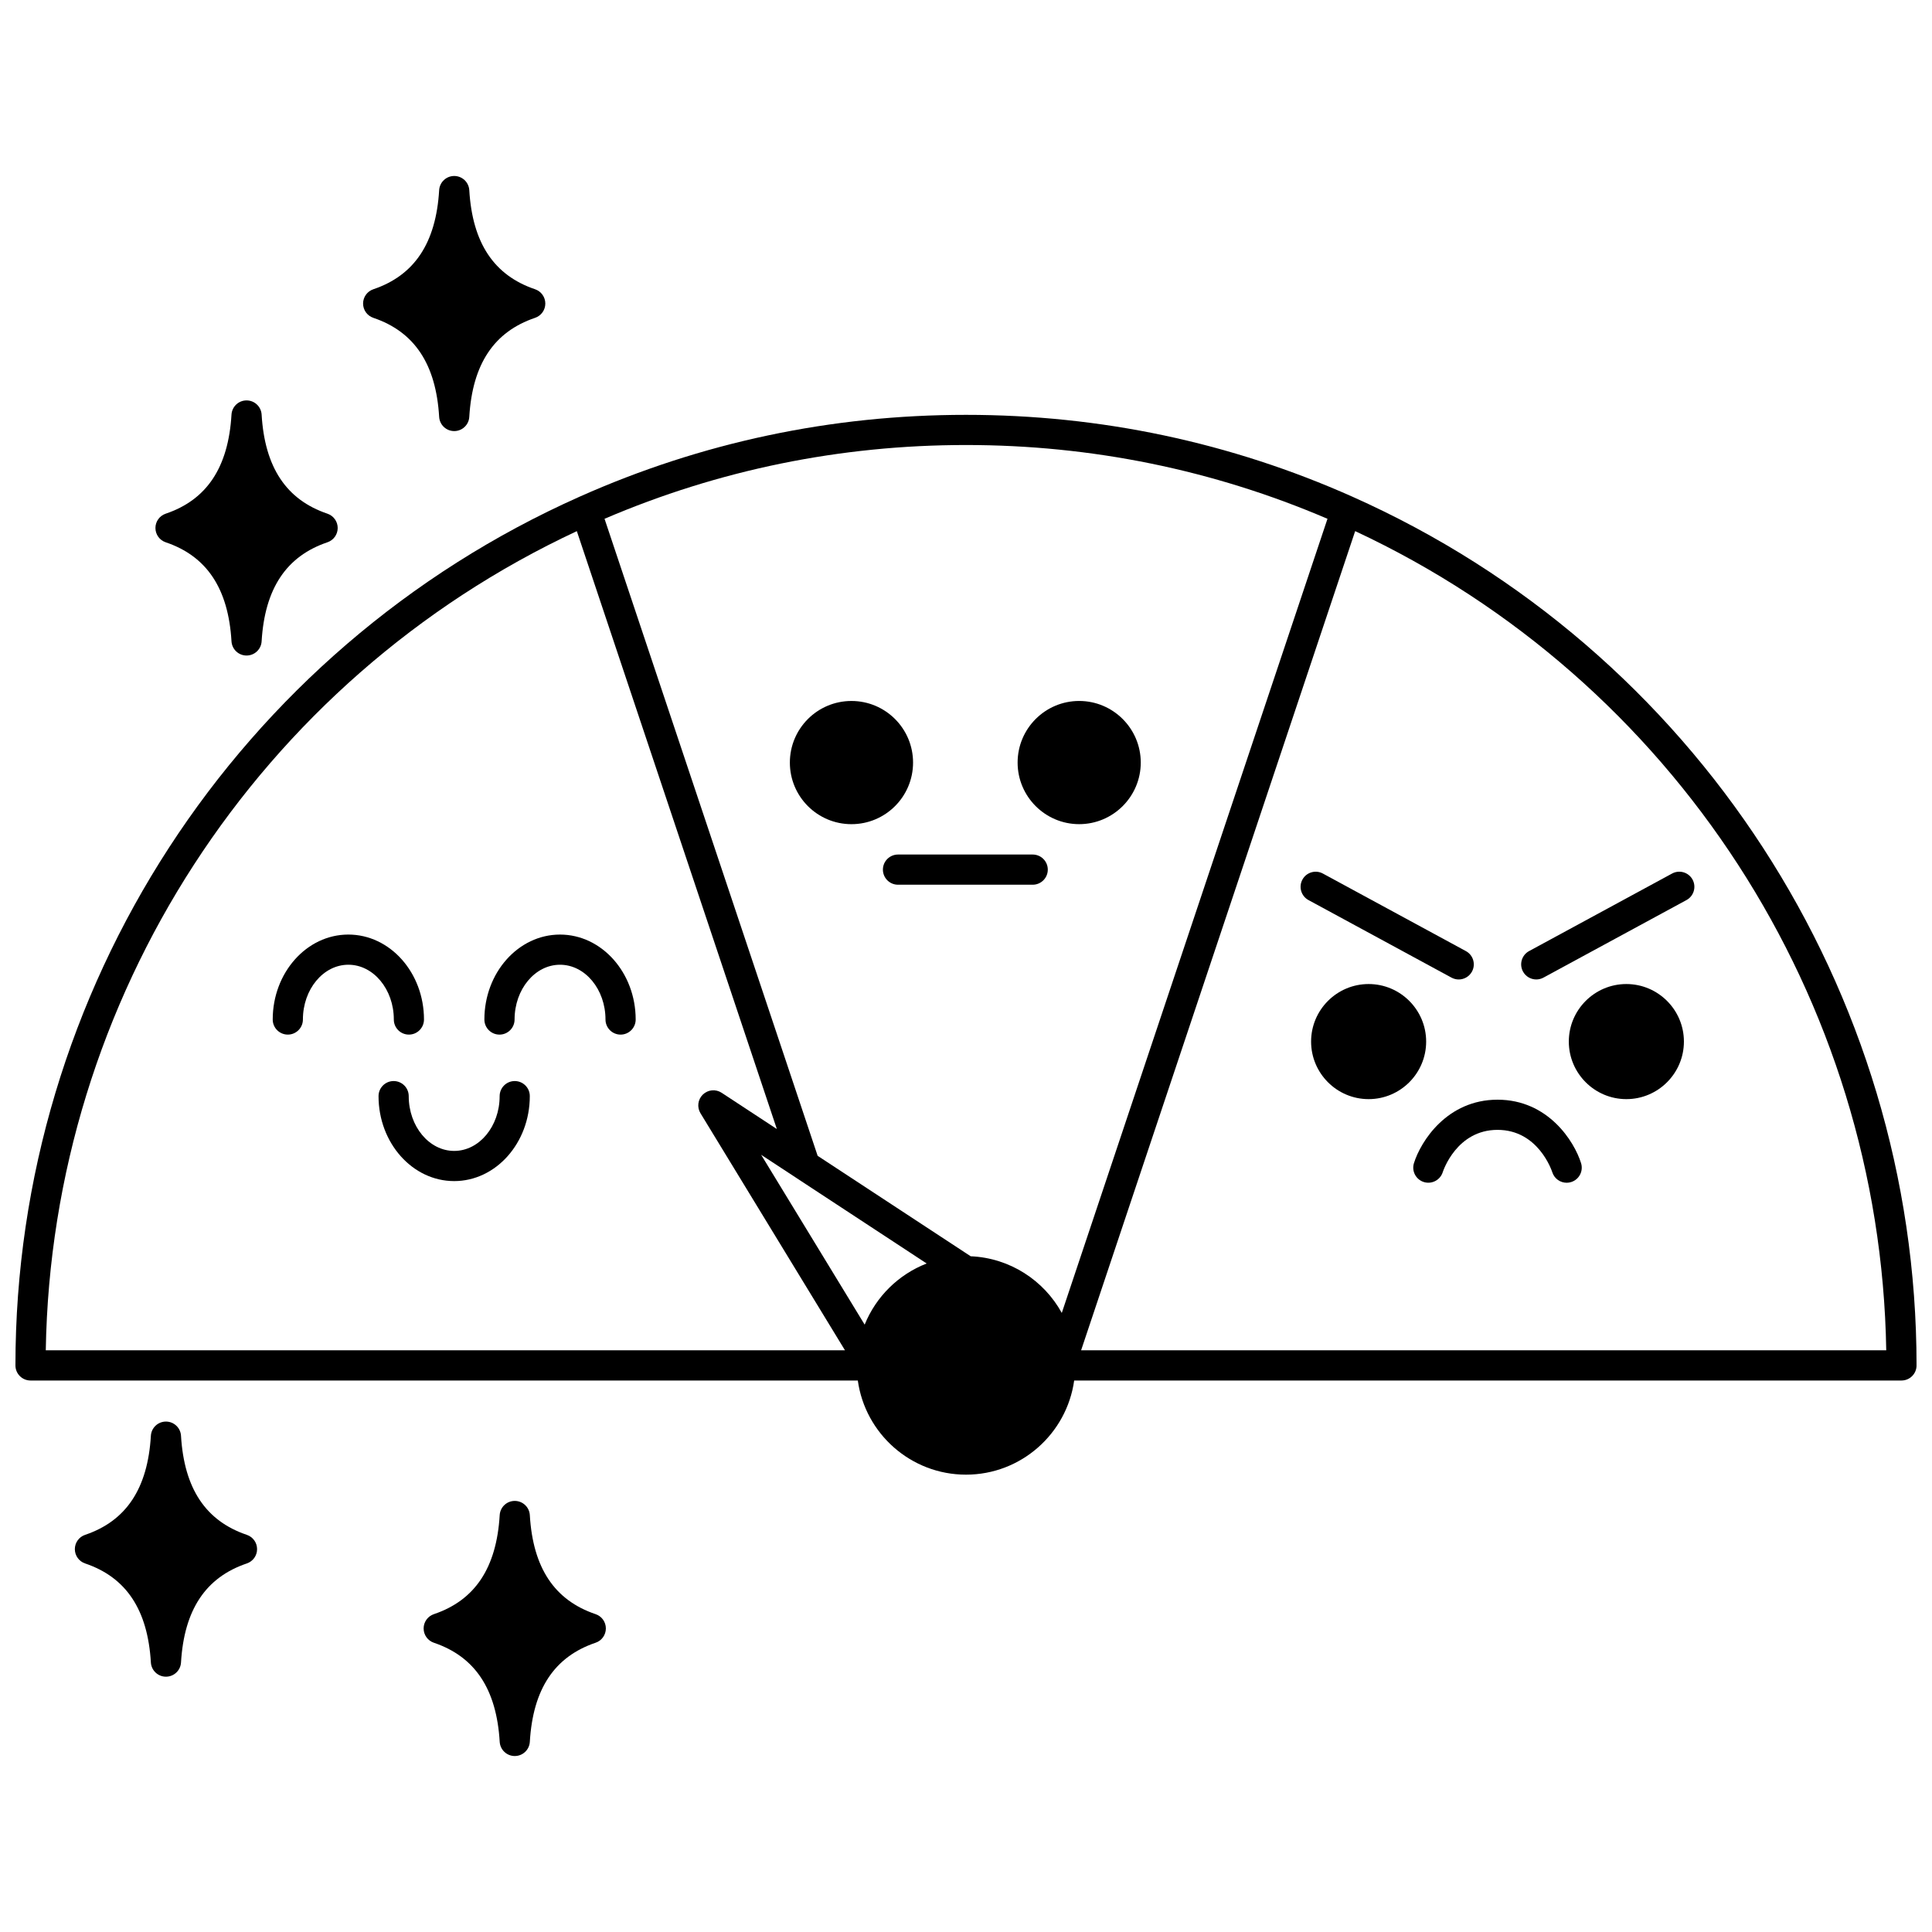
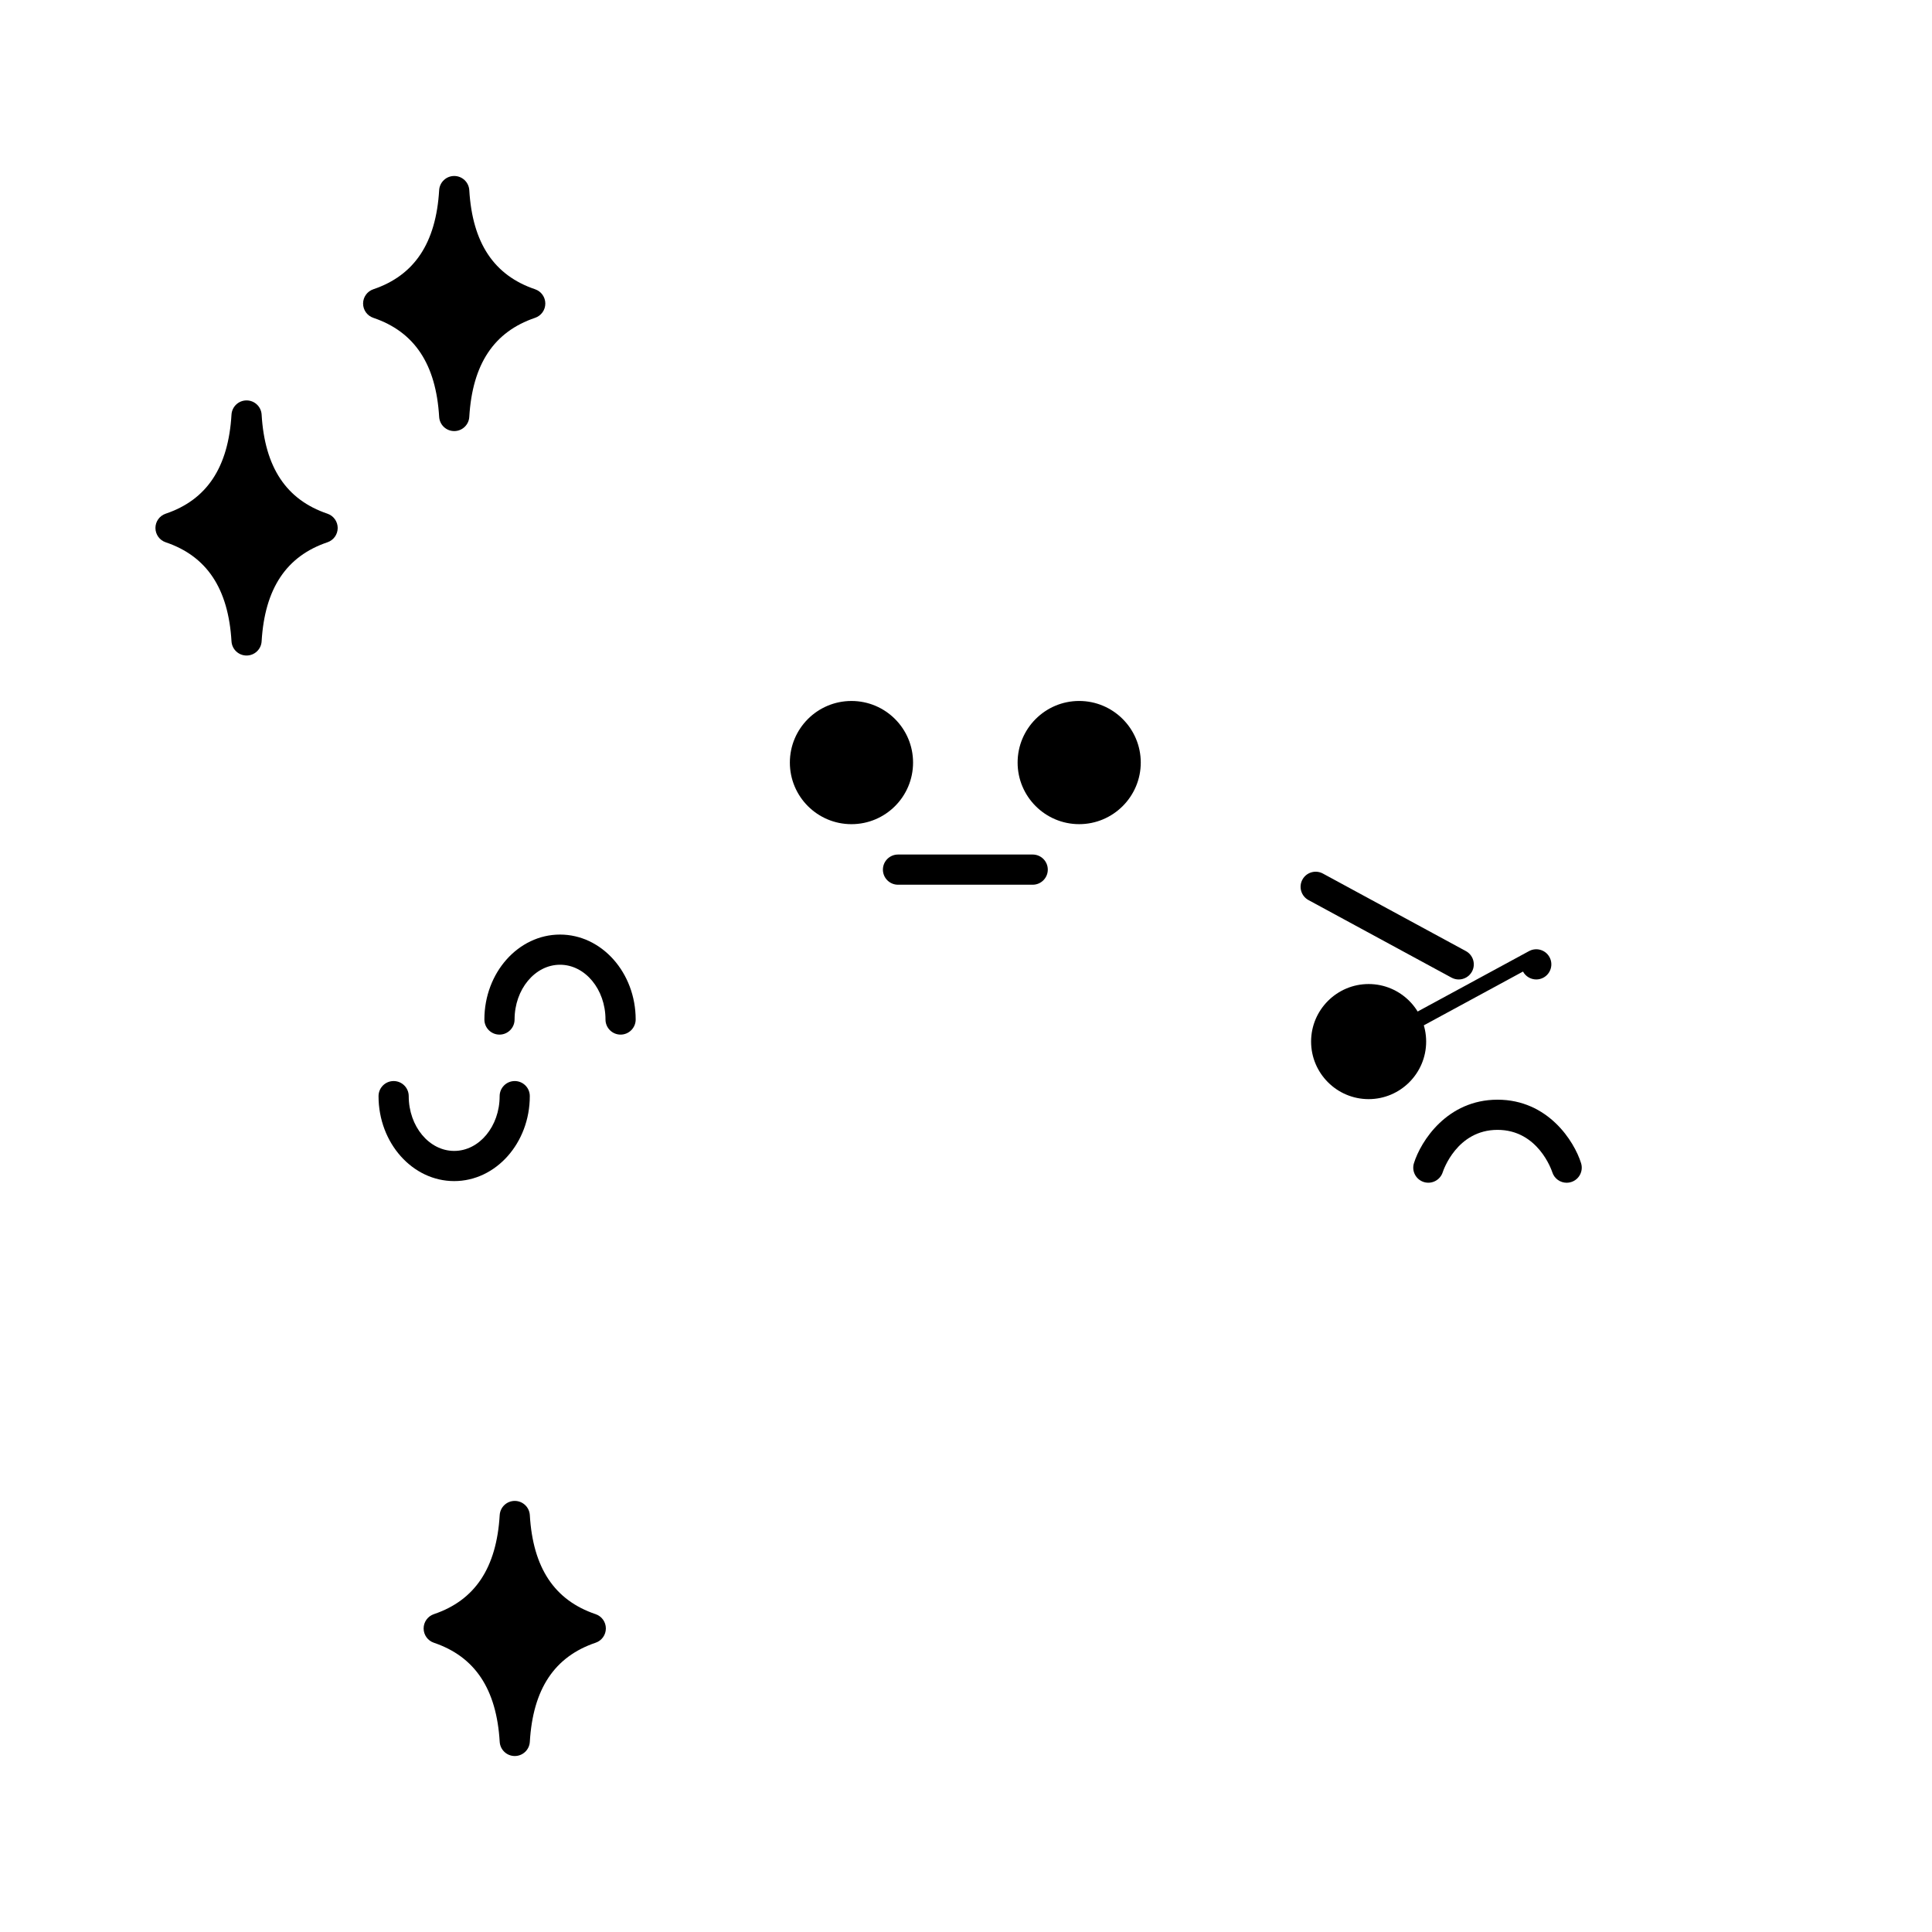
<svg xmlns="http://www.w3.org/2000/svg" width="800px" height="800px" version="1.1" viewBox="144 144 512 512">
  <defs>
    <clipPath id="a">
      <path d="m148.09 253h503.81v282h-503.81z" />
    </clipPath>
  </defs>
  <g clip-path="url(#a)">
-     <path d="m502.38 275.62c-32.281-14.383-66.727-21.68-102.38-21.68s-70.098 7.293-102.38 21.68c-90.836 40.453-149.53 130.82-149.53 230.23 0 2.207 1.789 4 4 4h219.24c1.953 14.078 14.062 24.949 28.668 24.949s26.711-10.875 28.668-24.949h219.24c2.207 0 4-1.789 4-4-0.004-99.402-58.695-189.77-149.53-230.23zm-6.586 5.871-70.41 210.45c-4.738-8.617-13.738-14.574-24.141-15.016l-40.559-26.621-56.477-168.82c30.285-12.961 62.488-19.551 95.793-19.551 33.301 0 65.504 6.59 95.793 19.551zm-140.87 174.59c0.066 0.051 0.137 0.102 0.207 0.145l34.453 22.613c-7.469 2.891-13.441 8.789-16.438 16.203l-27.434-45.008zm-58.059-171.33 53.008 158.45-14.633-9.605c-1.562-1.027-3.629-0.832-4.973 0.469-1.344 1.301-1.605 3.359-0.633 4.957l38.297 62.824h-211.8c1.523-93.203 56.277-177.64 140.74-217.09zm133.64 217.09 72.629-217.09c84.461 39.453 139.21 123.89 140.74 217.09z" />
-   </g>
+     </g>
  <path d="m385.97 346.09c0 9.016-7.309 16.324-16.324 16.324-9.016 0-16.324-7.309-16.324-16.324s7.309-16.324 16.324-16.324c9.016 0 16.324 7.309 16.324 16.324" />
  <path d="m429.99 362.41c9 0 16.324-7.32 16.324-16.324 0-9-7.324-16.324-16.324-16.324-8.996 0-16.312 7.32-16.312 16.324-0.004 9 7.316 16.324 16.312 16.324z" />
  <path d="m377.98 374.46c0 2.207 1.789 4 4 4h35.695c2.207 0 4-1.789 4-4 0-2.207-1.789-4-4-4h-35.695c-2.211 0.004-4 1.793-4 4z" />
-   <path d="m252.36 418.18c2.207 0 4-1.789 4-4 0-12.414-8.992-22.512-20.043-22.512-11.051 0-20.043 10.098-20.043 22.512 0 2.207 1.789 4 4 4 2.207 0 4-1.789 4-4 0-8.004 5.402-14.516 12.047-14.516 6.641 0 12.047 6.512 12.047 14.516-0.004 2.207 1.785 4 3.992 4z" />
  <path d="m292.41 391.67c-11.051 0-20.043 10.098-20.043 22.512 0 2.207 1.789 4 4 4 2.207 0 4-1.789 4-4 0-8.004 5.402-14.516 12.047-14.516 6.641 0 12.047 6.512 12.047 14.516 0 2.207 1.789 4 4 4 2.207 0 4-1.789 4-4-0.008-12.414-9-22.512-20.051-22.512z" />
  <path d="m280.41 430.49c-2.207 0-4 1.789-4 4 0 8.004-5.402 14.516-12.047 14.516-6.641 0-12.047-6.512-12.047-14.516 0-2.207-1.789-4-4-4-2.207 0-4 1.789-4 4 0 12.414 8.992 22.512 20.043 22.512s20.043-10.098 20.043-22.512c0.008-2.211-1.785-4-3.992-4z" />
  <path d="m506.7 404.78c-8.406 0-15.246 6.84-15.246 15.246 0 8.41 6.84 15.254 15.246 15.254s15.246-6.844 15.246-15.254c-0.004-8.406-6.84-15.246-15.246-15.246z" />
  <path d="m530.57 403.57c1.418 0 2.793-0.758 3.519-2.094 1.051-1.941 0.332-4.367-1.609-5.422l-37.906-20.555c-1.941-1.051-4.371-0.332-5.422 1.609s-0.332 4.367 1.609 5.422l37.906 20.555c0.605 0.324 1.258 0.484 1.902 0.484z" />
-   <path d="m575 404.78c-8.406 0-15.246 6.84-15.246 15.246 0 8.41 6.84 15.254 15.246 15.254 8.41 0 15.254-6.844 15.254-15.254 0-8.406-6.844-15.246-15.254-15.246z" />
-   <path d="m547.61 401.47c0.727 1.336 2.098 2.094 3.519 2.094 0.645 0 1.297-0.156 1.902-0.484l37.906-20.555c1.941-1.055 2.66-3.481 1.609-5.422-1.051-1.941-3.481-2.66-5.422-1.609l-37.906 20.555c-1.941 1.055-2.66 3.484-1.609 5.422z" />
+   <path d="m547.61 401.47c0.727 1.336 2.098 2.094 3.519 2.094 0.645 0 1.297-0.156 1.902-0.484c1.941-1.055 2.66-3.481 1.609-5.422-1.051-1.941-3.481-2.66-5.422-1.609l-37.906 20.555c-1.941 1.055-2.66 3.484-1.609 5.422z" />
  <path d="m540.86 435.43c-13.371 0-20.336 11.004-22.152 16.824-0.656 2.102 0.516 4.324 2.609 4.992 2.102 0.664 4.34-0.5 5.019-2.594 0.148-0.457 3.746-11.227 14.523-11.227 10.746 0 14.348 10.719 14.512 11.219 0.539 1.703 2.113 2.797 3.812 2.797 0.395 0 0.793-0.059 1.188-0.184 2.109-0.656 3.285-2.894 2.629-5.004-1.809-5.82-8.766-16.824-22.141-16.824z" />
  <path d="m242.94 228.23c10.902 3.688 16.609 12.27 17.441 26.25 0.125 2.113 1.875 3.762 3.992 3.762 2.117 0 3.867-1.648 3.992-3.762 0.832-13.98 6.535-22.566 17.43-26.25 1.625-0.547 2.719-2.07 2.719-3.789 0-1.715-1.094-3.238-2.719-3.789-10.898-3.684-16.598-12.27-17.43-26.258-0.129-2.109-1.879-3.758-3.992-3.758-2.117 0-3.867 1.648-3.992 3.762-0.832 13.984-6.535 22.574-17.441 26.258-1.625 0.547-2.719 2.07-2.719 3.789 0 1.715 1.094 3.238 2.719 3.785z" />
  <path d="m187.91 287.71c10.902 3.68 16.609 12.266 17.438 26.25 0.125 2.113 1.875 3.762 3.992 3.762 2.117 0 3.867-1.648 3.992-3.762 0.832-13.977 6.535-22.562 17.441-26.25 1.625-0.547 2.719-2.07 2.719-3.789 0-1.715-1.094-3.238-2.719-3.789-10.906-3.688-16.609-12.273-17.441-26.258-0.125-2.113-1.875-3.762-3.992-3.762-2.117 0-3.867 1.648-3.992 3.762-0.832 13.988-6.535 22.578-17.438 26.258-1.625 0.547-2.719 2.074-2.719 3.789s1.094 3.242 2.719 3.789z" />
-   <path d="m209.41 550.75c-10.902-3.688-16.609-12.273-17.441-26.258-0.125-2.113-1.875-3.762-3.992-3.762-2.117 0-3.867 1.648-3.992 3.762-0.832 13.984-6.535 22.574-17.43 26.258-1.625 0.547-2.719 2.07-2.719 3.789 0 1.715 1.094 3.238 2.719 3.789 10.898 3.684 16.598 12.27 17.43 26.25 0.125 2.113 1.875 3.762 3.992 3.762 2.117 0 3.867-1.648 3.992-3.762 0.832-13.977 6.535-22.562 17.441-26.25 1.625-0.547 2.719-2.07 2.719-3.789s-1.094-3.242-2.719-3.789z" />
  <path d="m301.84 571.77c-10.906-3.688-16.609-12.27-17.43-26.246-0.125-2.113-1.875-3.762-3.992-3.766-2.117 0-3.867 1.648-3.992 3.762-0.832 13.977-6.535 22.562-17.441 26.25-1.625 0.547-2.719 2.07-2.719 3.789 0 1.715 1.094 3.238 2.719 3.789 10.902 3.688 16.609 12.273 17.441 26.258 0.125 2.113 1.875 3.762 3.992 3.762 2.117 0 3.867-1.648 3.992-3.766 0.824-13.98 6.523-22.57 17.43-26.258 1.625-0.547 2.719-2.07 2.719-3.789 0-1.715-1.094-3.238-2.719-3.785z" />
</svg>